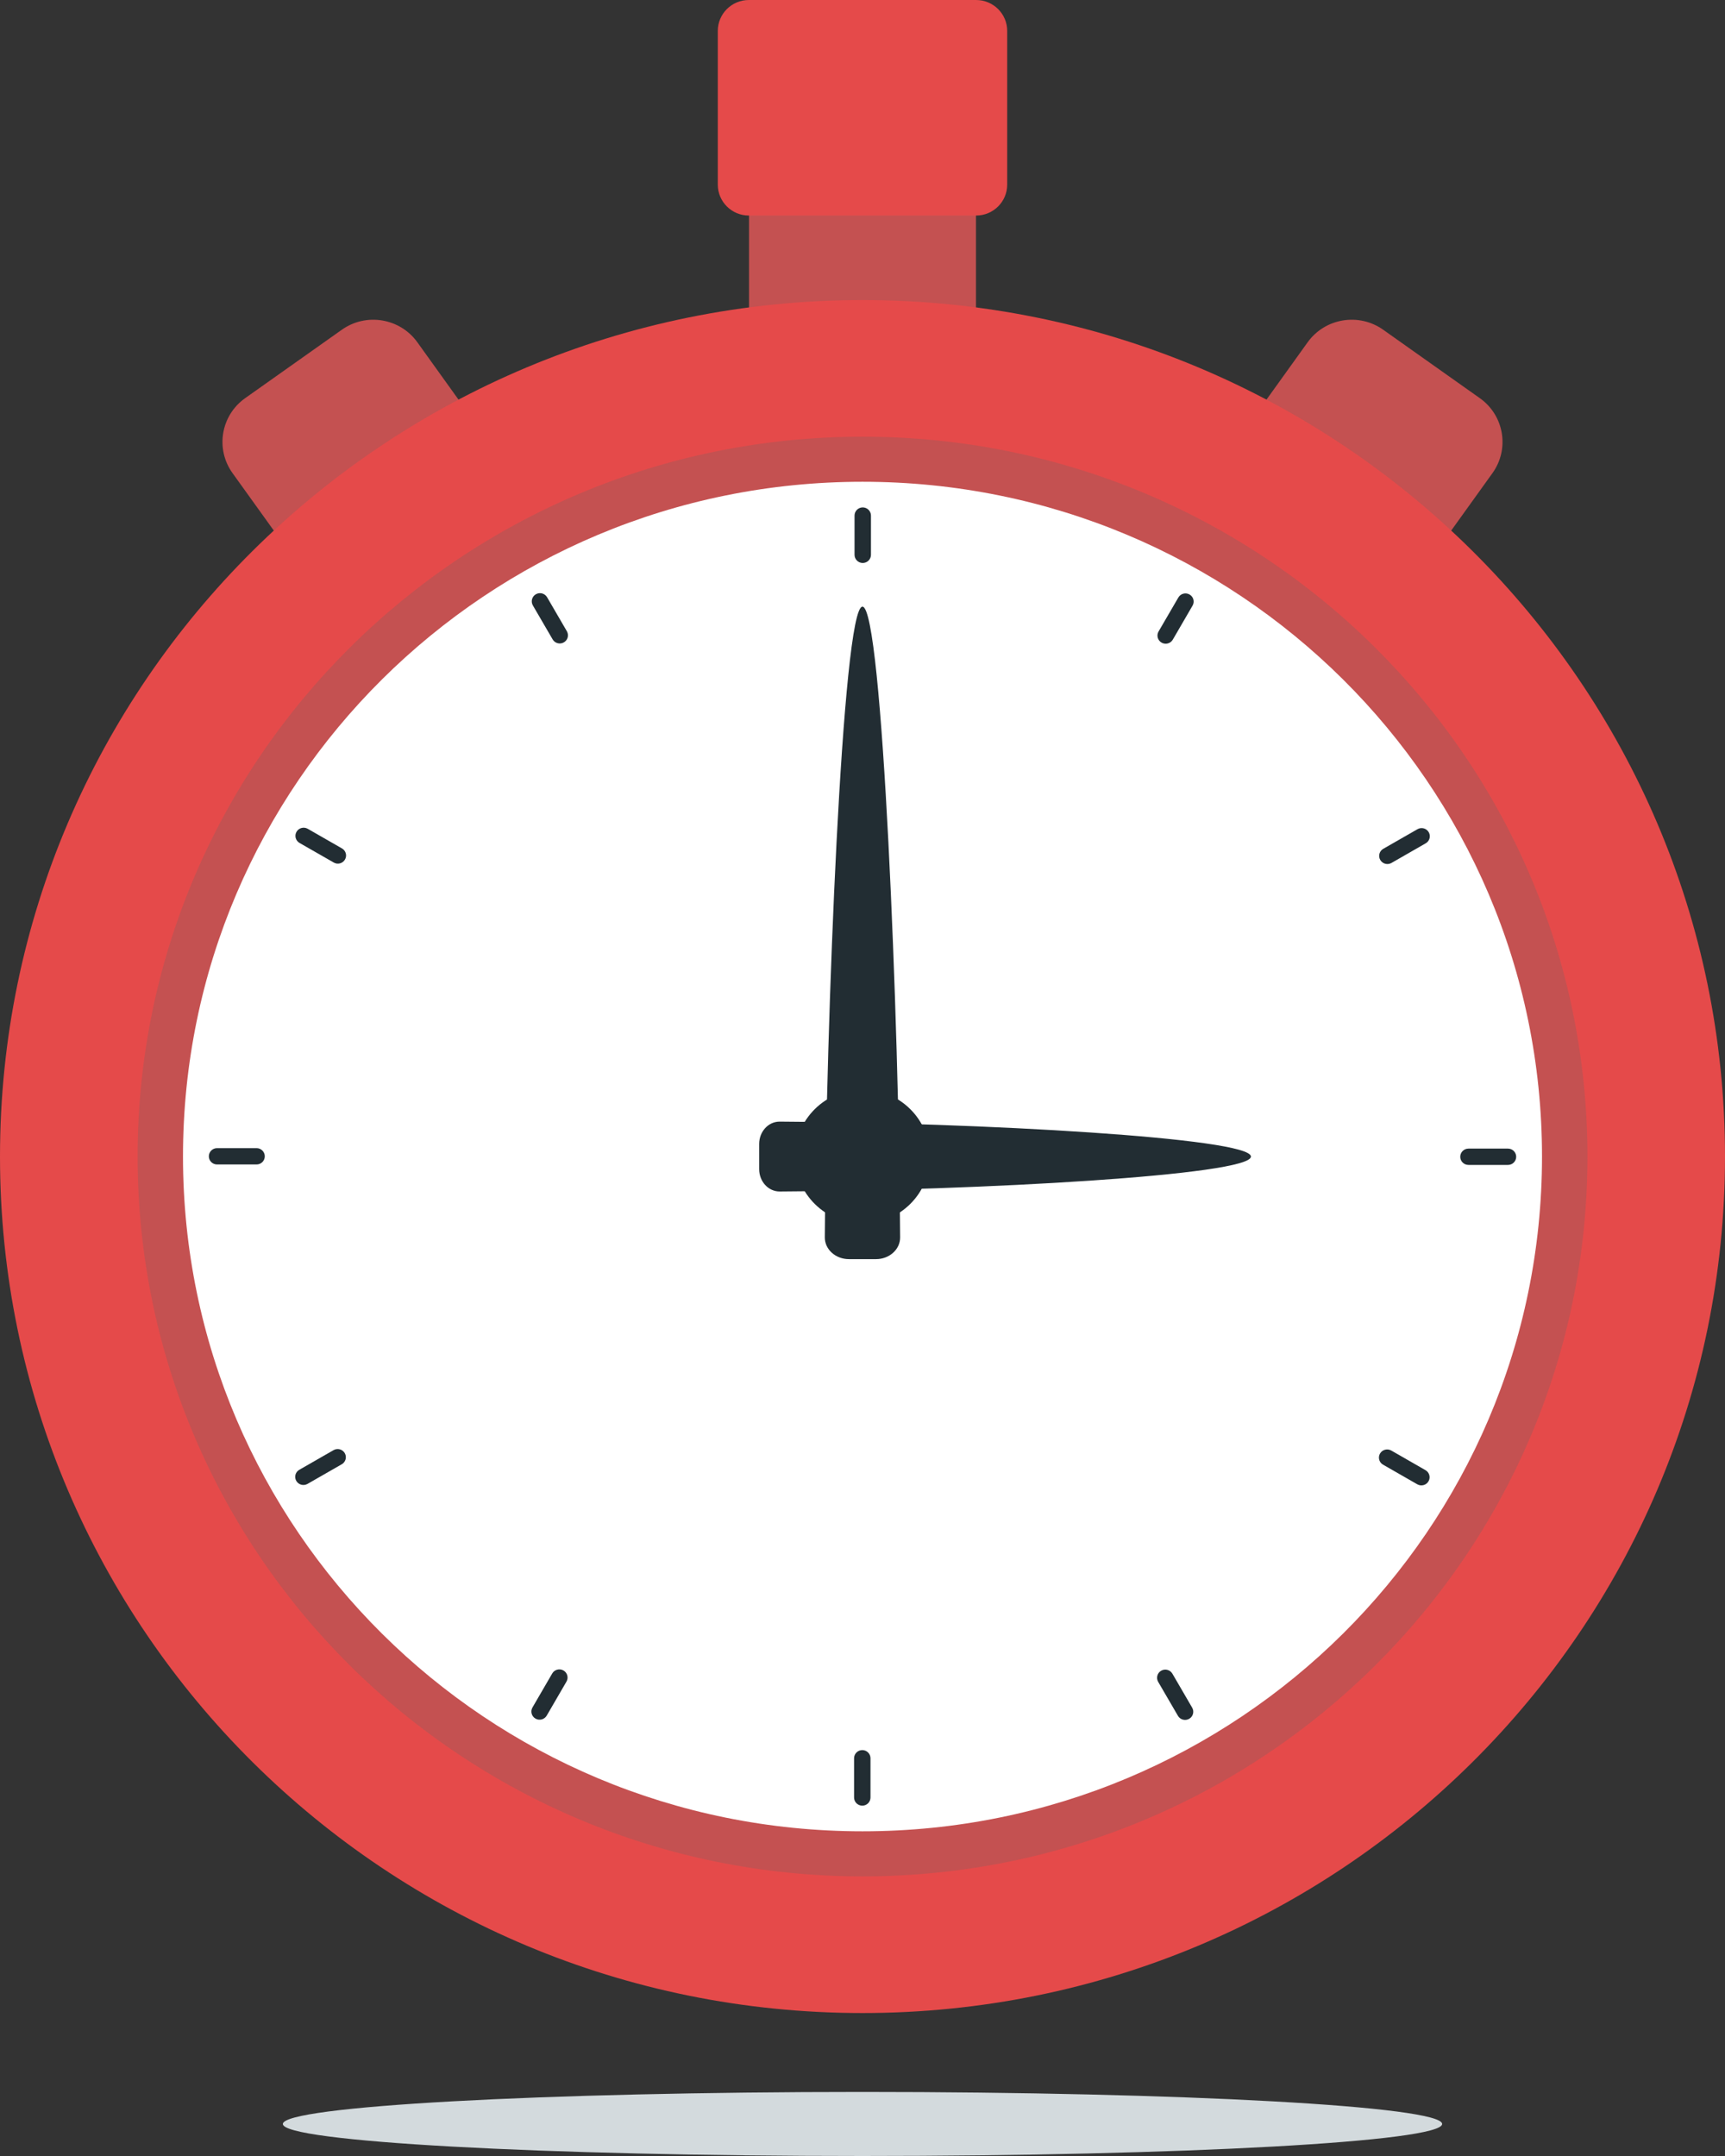
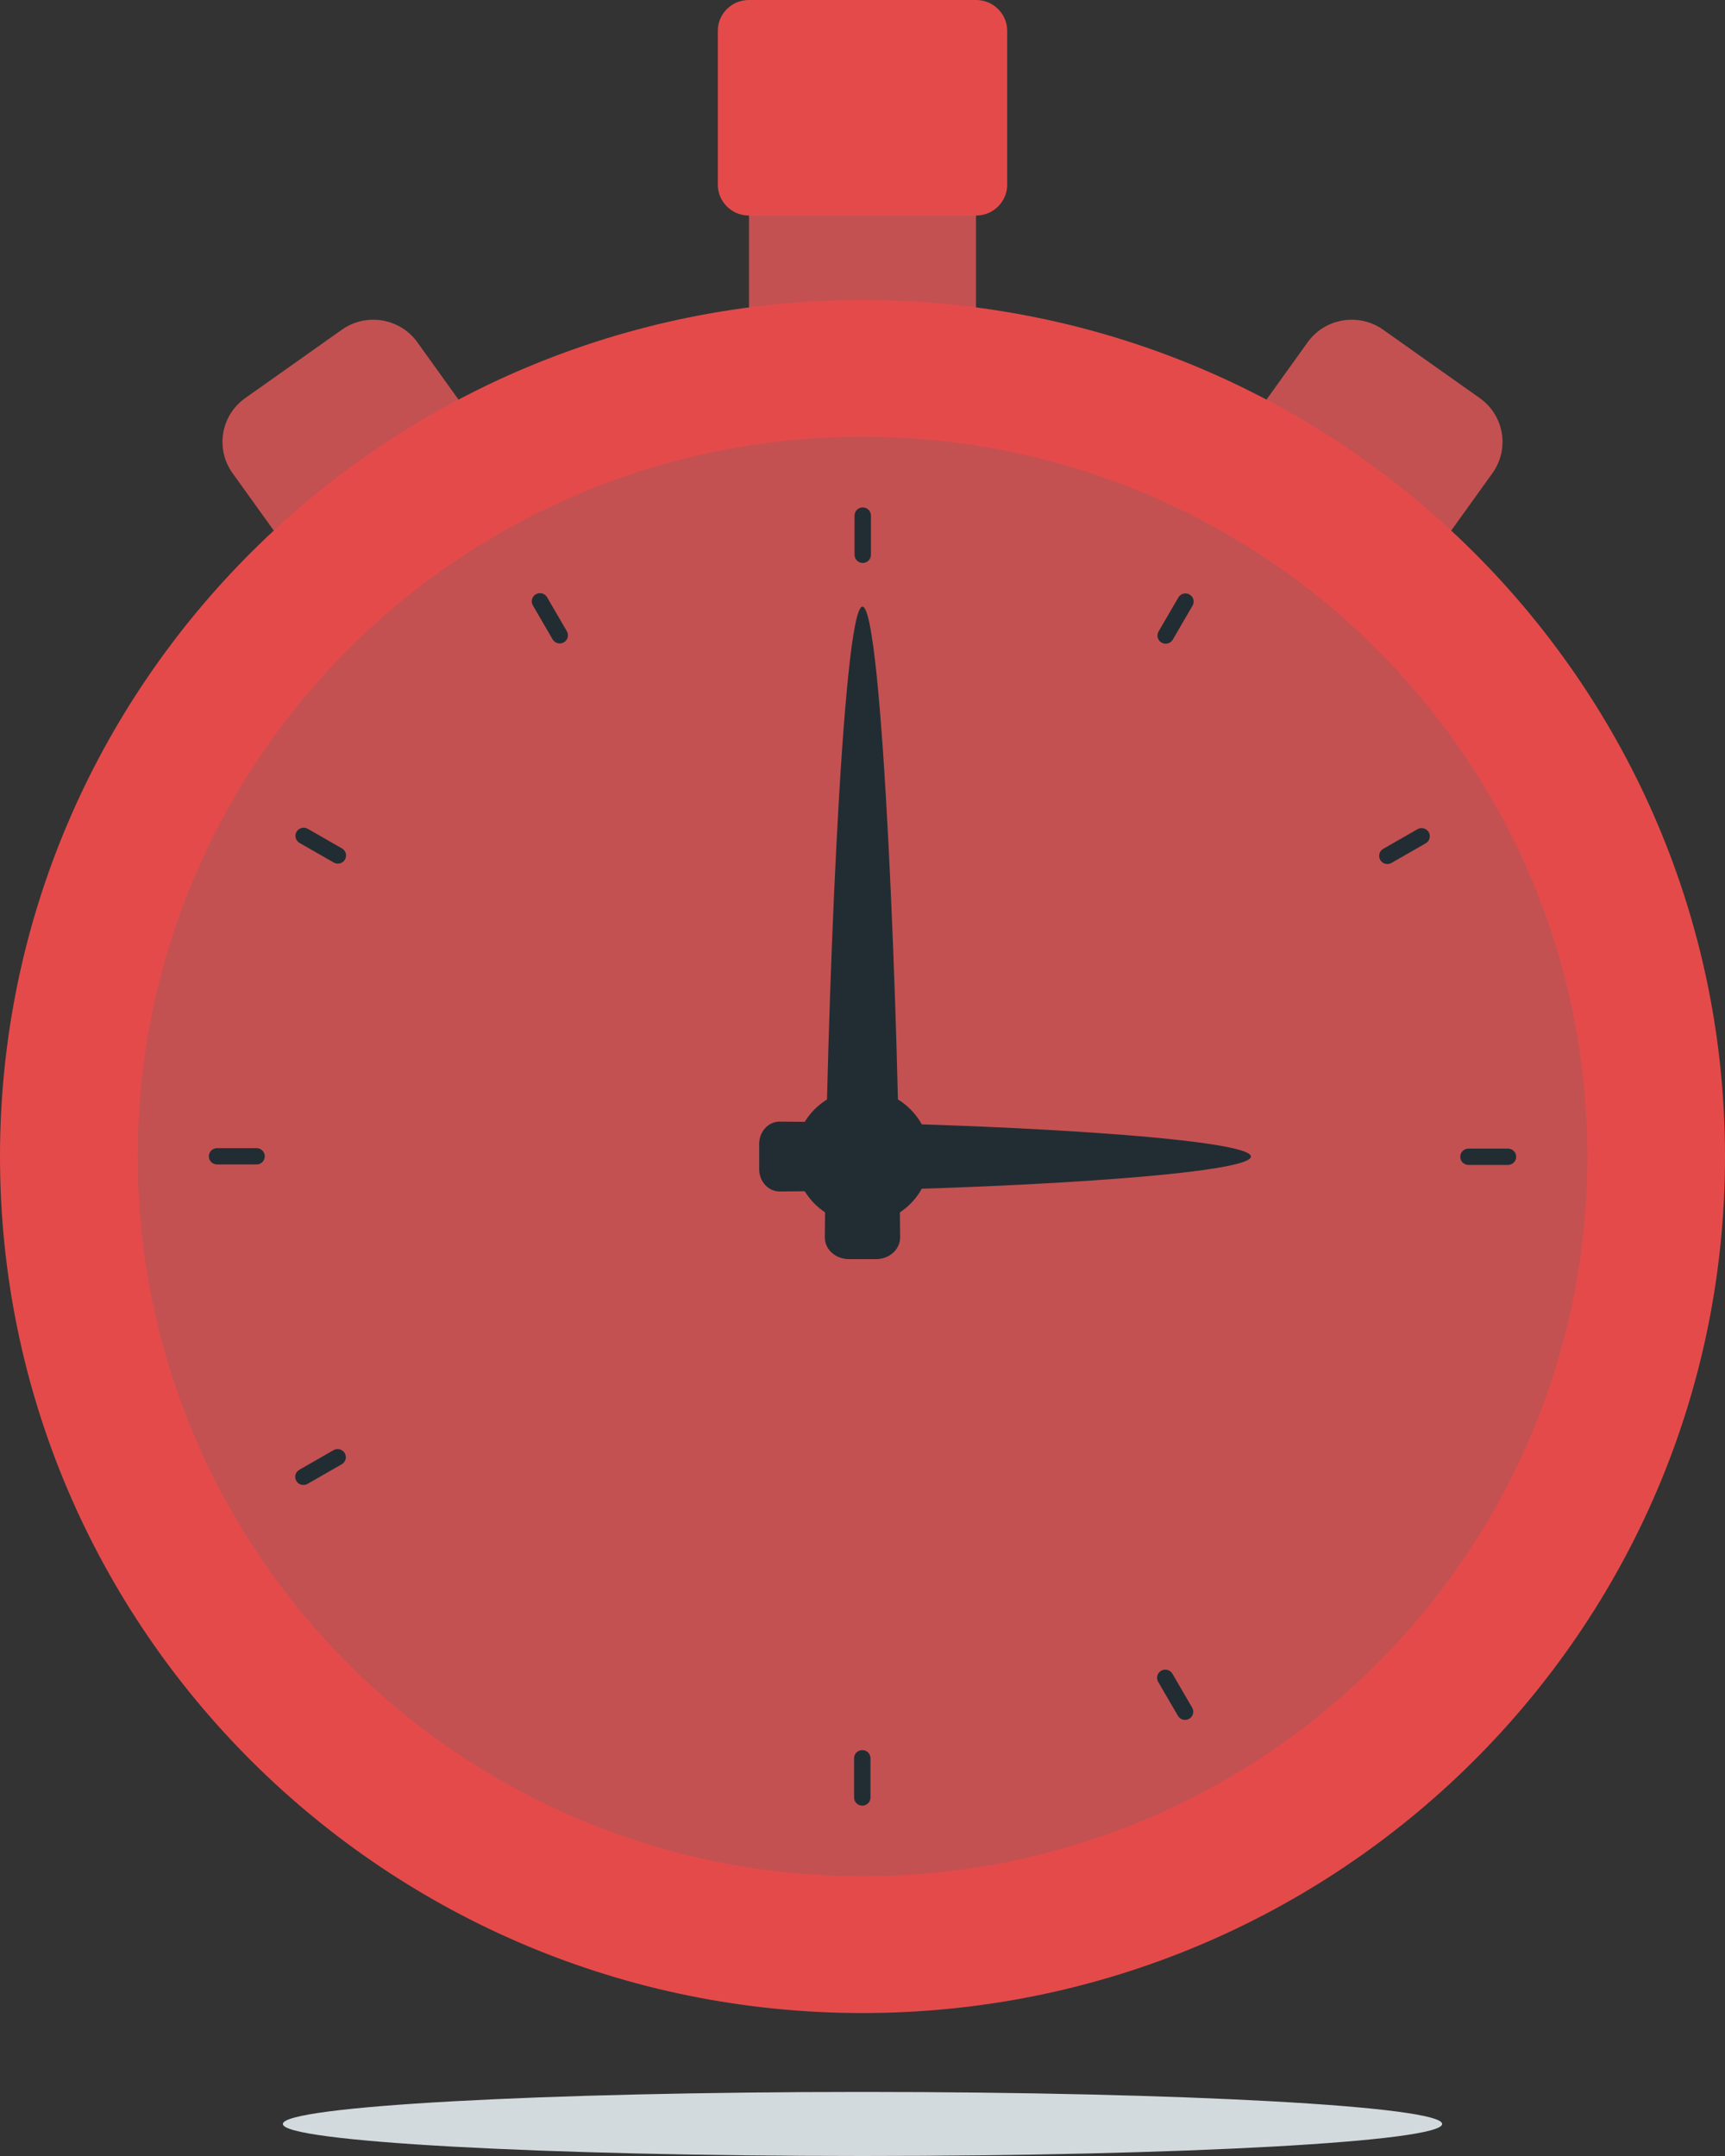
<svg xmlns="http://www.w3.org/2000/svg" width="60" height="75" viewBox="0 0 60 75" fill="none">
  <rect x="0" y="0" width="60" height="75" fill="#333333" stroke="none" />
  <path d="M30 75C41.135 75 50.162 74.501 50.162 73.886C50.162 73.27 41.135 72.772 30 72.772C18.865 72.772 9.838 73.27 9.838 73.886C9.838 74.501 18.865 75 30 75Z" fill="#D3DADD" />
  <path d="M33.947 6.371H26.053V11.908H33.947V6.371Z" fill="#C45151" />
  <path d="M49.768 19.444L43.34 14.893L45.483 11.907C46.087 11.066 47.263 10.87 48.11 11.47L51.471 13.85C52.318 14.449 52.515 15.617 51.912 16.458L49.768 19.444Z" fill="#C45151" />
  <path d="M10.232 19.444L16.66 14.893L14.517 11.907C13.913 11.066 12.737 10.87 11.89 11.47L8.528 13.85C7.682 14.449 7.484 15.617 8.088 16.458L10.232 19.444Z" fill="#C45151" />
  <path d="M30 70.027C46.569 70.027 60 56.687 60 40.232C60 23.777 46.569 10.438 30 10.438C13.431 10.438 0 23.777 0 40.232C0 56.687 13.431 70.027 30 70.027Z" fill="#E54A4A" />
  <path d="M30.001 65.273C43.926 65.273 55.215 54.062 55.215 40.233C55.215 26.403 43.926 15.191 30.001 15.191C16.076 15.191 4.787 26.403 4.787 40.233C4.787 54.062 16.076 65.273 30.001 65.273Z" fill="#C45151" />
-   <path d="M30 63.705C43.053 63.705 53.635 53.196 53.635 40.232C53.635 27.268 43.053 16.759 30 16.759C16.947 16.759 6.365 27.268 6.365 40.232C6.365 53.196 16.947 63.705 30 63.705Z" fill="white" />
  <path d="M33.951 7.498H26.048C25.451 7.498 24.967 7.017 24.967 6.424V1.074C24.967 0.481 25.451 0 26.048 0H33.951C34.548 0 35.033 0.481 35.033 1.074V6.424C35.033 7.017 34.548 7.498 33.951 7.498Z" fill="#E54A4A" />
  <path d="M29.527 43.801C29.063 43.801 28.687 43.462 28.689 43.044C28.728 35.675 29.3 21.103 29.999 21.103C30.698 21.103 31.27 35.675 31.309 43.044C31.311 43.462 30.935 43.801 30.471 43.801H29.527Z" fill="#222D33" />
  <path d="M26.406 39.794C26.406 39.363 26.726 39.015 27.12 39.017C34.056 39.052 43.511 39.583 43.511 40.233C43.511 40.882 34.056 41.413 27.12 41.448C26.726 41.45 26.406 41.102 26.406 40.671V39.794Z" fill="#222D33" />
  <path d="M30.008 19.584C29.851 19.584 29.723 19.457 29.723 19.3V17.935C29.723 17.778 29.851 17.651 30.008 17.651C30.166 17.651 30.294 17.778 30.294 17.935V19.3C30.294 19.457 30.166 19.584 30.008 19.584Z" fill="#222D33" />
  <path d="M19.612 22.346C19.476 22.425 19.301 22.378 19.222 22.242L18.534 21.06C18.456 20.924 18.502 20.751 18.639 20.672C18.776 20.594 18.95 20.64 19.029 20.776L19.717 21.959C19.796 22.094 19.749 22.268 19.612 22.346Z" fill="#222D33" />
  <path d="M11.999 29.901C11.92 30.037 11.746 30.084 11.609 30.005L10.418 29.323C10.282 29.244 10.235 29.071 10.314 28.935C10.393 28.799 10.567 28.753 10.704 28.831L11.895 29.514C12.031 29.592 12.078 29.766 11.999 29.901Z" fill="#222D33" />
  <path d="M9.21 40.224C9.21 40.381 9.082 40.508 8.924 40.508H7.549C7.392 40.508 7.264 40.381 7.264 40.224C7.264 40.068 7.392 39.94 7.549 39.94H8.924C9.082 39.94 9.21 40.068 9.21 40.224Z" fill="#222D33" />
  <path d="M11.992 50.55C12.07 50.685 12.024 50.859 11.887 50.937L10.696 51.62C10.559 51.698 10.385 51.652 10.306 51.516C10.227 51.38 10.274 51.207 10.411 51.129L11.601 50.446C11.738 50.367 11.913 50.414 11.992 50.55Z" fill="#222D33" />
-   <path d="M19.599 58.11C19.735 58.189 19.782 58.362 19.703 58.498L19.016 59.681C18.937 59.816 18.762 59.863 18.625 59.784C18.489 59.706 18.442 59.532 18.521 59.397L19.208 58.214C19.287 58.078 19.462 58.032 19.599 58.11Z" fill="#222D33" />
  <path d="M29.993 60.88C30.151 60.88 30.278 61.007 30.278 61.164V62.53C30.278 62.686 30.151 62.813 29.993 62.813C29.835 62.813 29.707 62.686 29.707 62.53V61.164C29.707 61.007 29.835 60.88 29.993 60.88Z" fill="#222D33" />
  <path d="M40.389 58.118C40.526 58.04 40.7 58.086 40.779 58.222L41.467 59.405C41.546 59.54 41.499 59.714 41.362 59.792C41.225 59.87 41.051 59.824 40.972 59.688L40.284 58.506C40.206 58.37 40.252 58.197 40.389 58.118Z" fill="#222D33" />
-   <path d="M48.001 50.563C48.08 50.428 48.255 50.381 48.392 50.459L49.582 51.142C49.719 51.221 49.766 51.394 49.687 51.53C49.608 51.666 49.433 51.712 49.297 51.634L48.106 50.951C47.969 50.873 47.922 50.699 48.001 50.563Z" fill="#222D33" />
  <path d="M50.791 40.24C50.791 40.084 50.919 39.956 51.077 39.956H52.452C52.609 39.956 52.737 40.084 52.737 40.24C52.737 40.397 52.609 40.524 52.452 40.524H51.077C50.919 40.524 50.791 40.397 50.791 40.24Z" fill="#222D33" />
  <path d="M48.009 29.915C47.93 29.779 47.977 29.606 48.114 29.527L49.304 28.845C49.441 28.766 49.616 28.813 49.695 28.949C49.773 29.084 49.727 29.258 49.59 29.336L48.399 30.019C48.263 30.097 48.088 30.051 48.009 29.915Z" fill="#222D33" />
  <path d="M40.403 22.355C40.266 22.276 40.219 22.103 40.298 21.967L40.986 20.785C41.065 20.649 41.239 20.602 41.376 20.681C41.513 20.759 41.559 20.933 41.48 21.068L40.793 22.251C40.714 22.387 40.539 22.433 40.403 22.355Z" fill="#222D33" />
  <path d="M30.001 42.565C31.297 42.565 32.349 41.52 32.349 40.233C32.349 38.944 31.297 37.9 30.001 37.9C28.704 37.9 27.652 38.944 27.652 40.233C27.652 41.52 28.704 42.565 30.001 42.565Z" fill="#222D33" />
</svg>